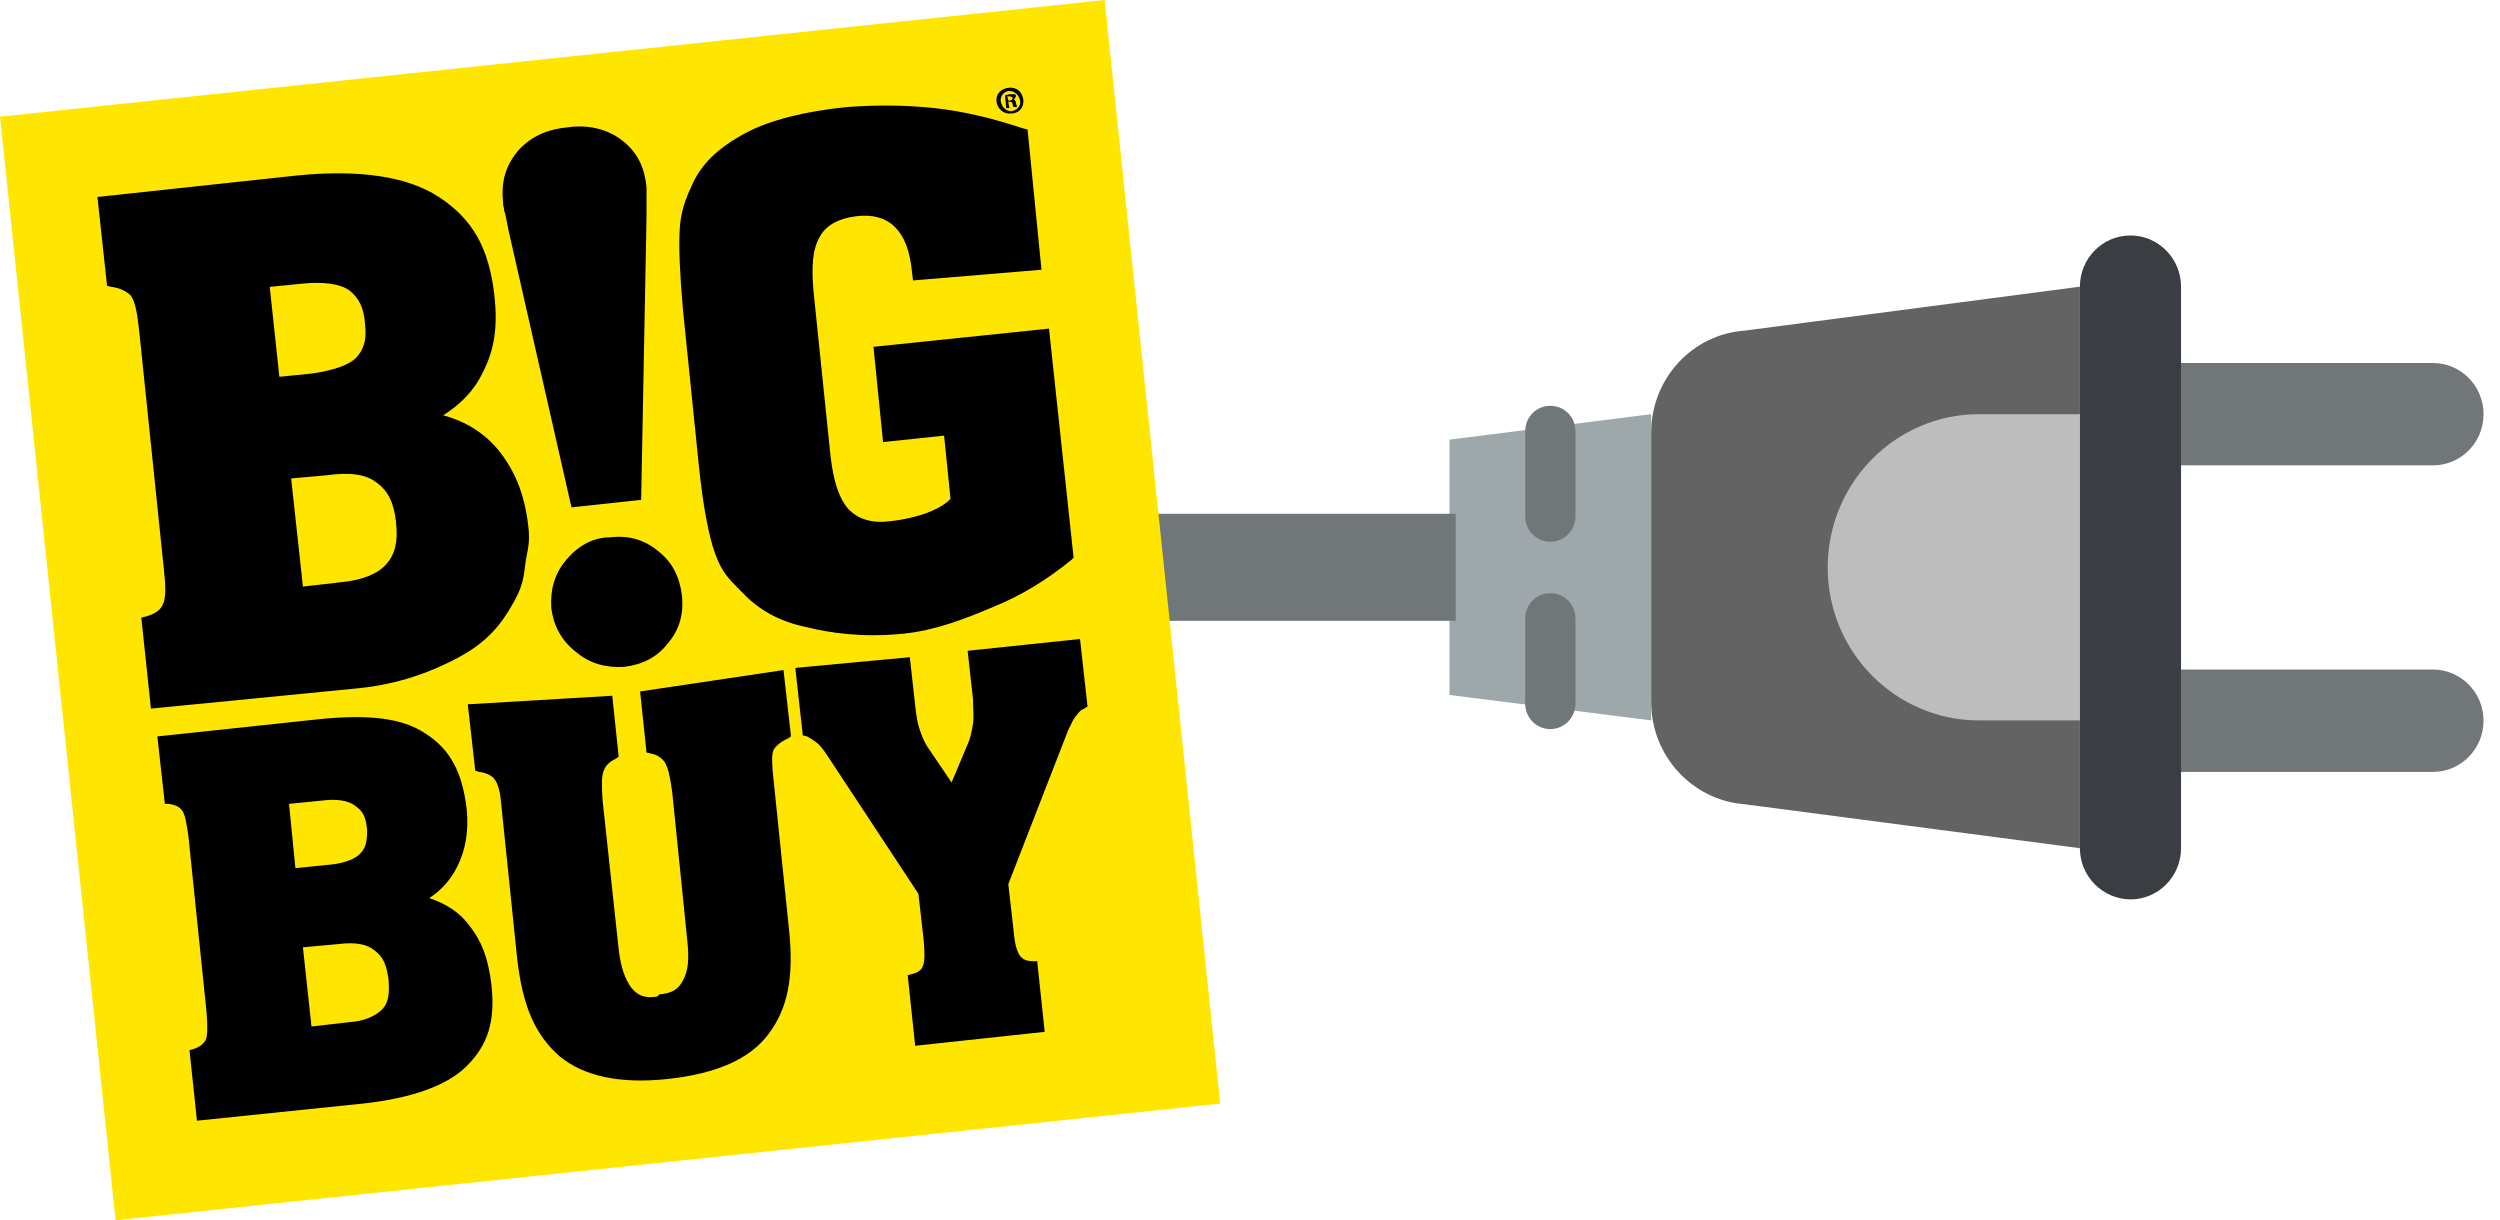
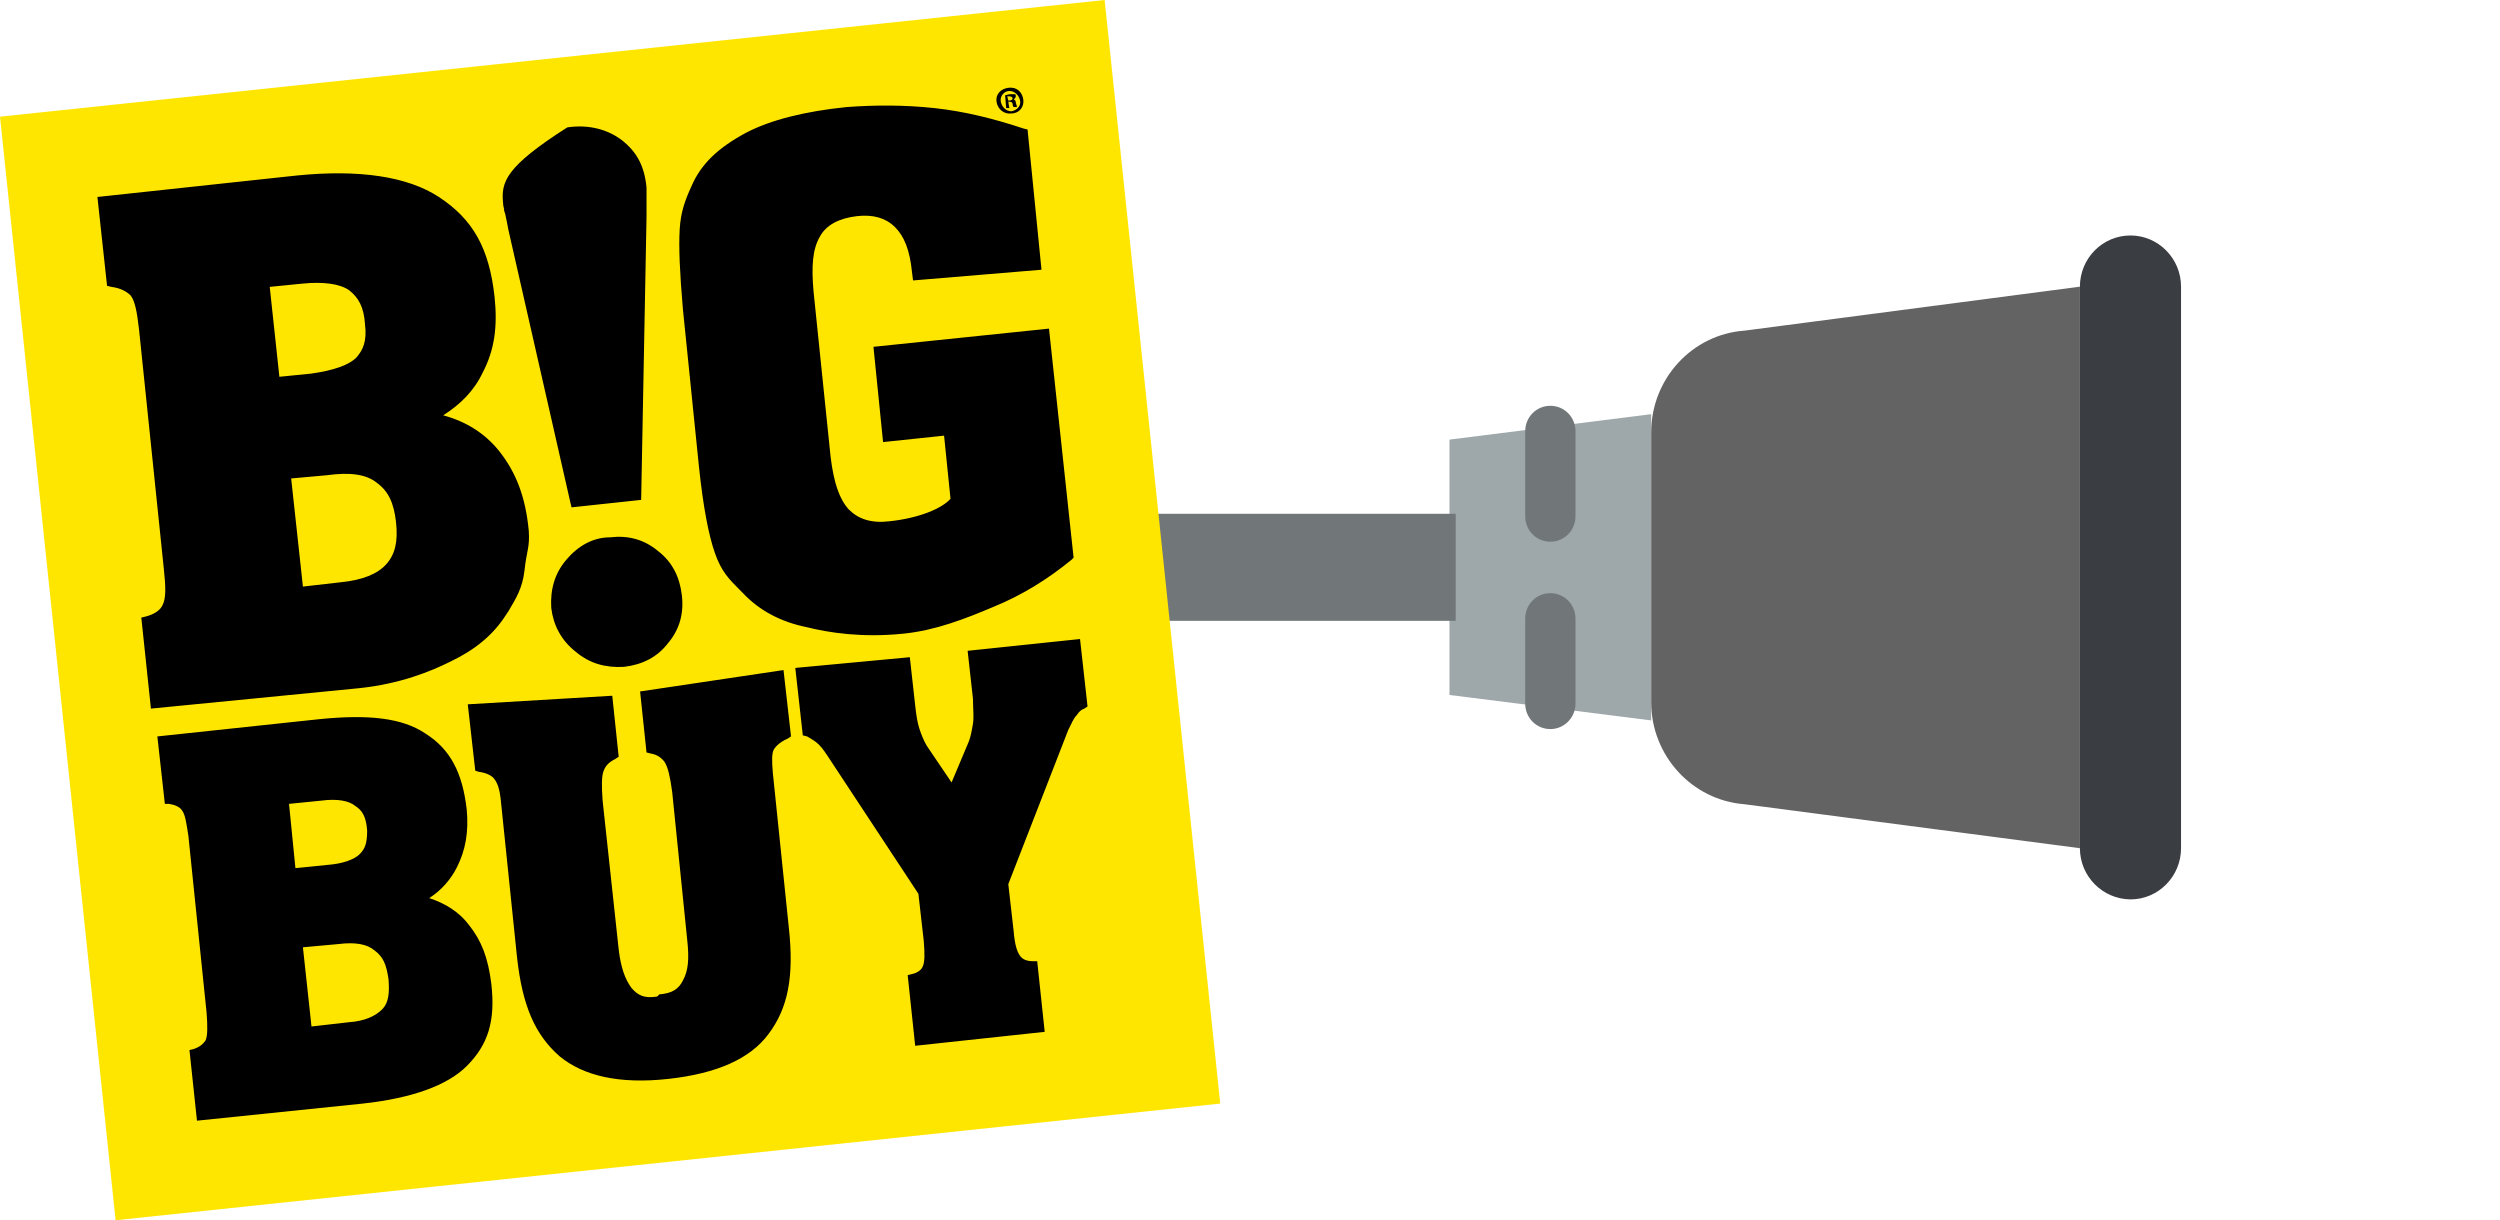
<svg xmlns="http://www.w3.org/2000/svg" width="84" height="41" viewBox="0 0 84 41" fill="none">
  <path d="M48.703 23.351V14.771L55.479 13.916V24.206L48.703 23.351Z" fill="#9EA7A9" />
-   <path d="M73.273 15.627V12.197H81.748C82.679 12.197 83.447 12.964 83.447 13.916C83.447 14.869 82.689 15.636 81.748 15.636H73.273V15.627Z" fill="#717679" />
-   <path d="M73.273 25.926V22.496H81.748C82.679 22.496 83.447 23.264 83.447 24.216C83.447 25.158 82.689 25.936 81.748 25.936H73.273V25.926Z" fill="#717679" />
  <path d="M36.684 20.86H48.912V17.263H36.684V20.86Z" fill="#717679" />
  <path d="M52.091 18.201C51.621 18.201 51.247 17.822 51.247 17.346V14.49C51.247 14.014 51.621 13.635 52.091 13.635C52.562 13.635 52.936 14.014 52.936 14.49V17.346C52.936 17.822 52.562 18.201 52.091 18.201Z" fill="#717679" />
  <path d="M52.091 24.497C51.621 24.497 51.247 24.118 51.247 23.642V20.786C51.247 20.31 51.621 19.931 52.091 19.931C52.562 19.931 52.936 20.31 52.936 20.786V23.642C52.936 24.108 52.562 24.497 52.091 24.497Z" fill="#717679" />
  <path d="M69.885 28.5V9.632C69.885 8.68 70.644 7.912 71.584 7.912C72.515 7.912 73.283 8.68 73.283 9.632V28.5C73.283 29.443 72.525 30.22 71.584 30.22C70.644 30.21 69.885 29.443 69.885 28.5Z" fill="#3A3D42" />
  <path d="M55.48 23.594V14.529C55.48 12.731 56.852 11.235 58.618 11.109L69.886 9.632V28.5L58.618 27.023C56.852 26.887 55.48 25.391 55.48 23.594Z" fill="#636363" />
-   <path d="M61.411 19.066C61.411 16.229 63.685 13.916 66.498 13.916H69.886V24.206H66.498C63.685 24.206 61.411 21.903 61.411 19.066Z" fill="#BDBDBD" />
  <path d="M0 3.92L37.116 0L41 37.08L3.884 41L0 3.92Z" fill="#FFE600" />
-   <path d="M34.994 9.063L34.526 4.352L34.383 4.316C33.411 3.992 32.404 3.74 31.398 3.632C30.39 3.525 29.419 3.525 28.448 3.597C27.046 3.74 25.895 4.028 25.068 4.46C24.133 4.963 23.557 5.503 23.233 6.258C23.018 6.725 22.874 7.121 22.838 7.697C22.802 8.308 22.838 9.135 22.946 10.394L23.485 15.681C23.629 17.047 23.809 17.983 24.025 18.594C24.241 19.205 24.492 19.457 24.852 19.817L24.96 19.925C25.499 20.5 26.219 20.896 27.118 21.076C27.837 21.255 28.952 21.435 30.355 21.291C31.433 21.183 32.441 20.788 33.376 20.392C34.347 19.997 35.21 19.457 36.001 18.81L36.073 18.738L35.246 11.041L29.348 11.653L29.671 14.854L31.721 14.638L31.937 16.76C31.649 17.083 30.894 17.407 29.887 17.515C29.276 17.587 28.844 17.443 28.52 17.119C28.197 16.76 28.017 16.22 27.909 15.357L27.334 9.783C27.262 8.955 27.297 8.38 27.549 7.948C27.765 7.553 28.197 7.337 28.772 7.265C29.348 7.193 29.779 7.337 30.067 7.625C30.39 7.948 30.57 8.416 30.642 9.135L30.678 9.423L34.994 9.063ZM12.048 23.125C13.451 22.982 14.494 22.55 15.141 22.226C15.969 21.831 16.58 21.327 17.012 20.644L17.084 20.536C17.335 20.104 17.551 19.781 17.623 19.169C17.695 18.486 17.803 18.414 17.767 17.839C17.659 16.688 17.335 15.861 16.76 15.141C16.292 14.566 15.681 14.17 14.89 13.954C15.465 13.595 15.933 13.127 16.22 12.516C16.616 11.761 16.724 10.969 16.616 9.962C16.436 8.344 15.897 7.373 14.746 6.618C13.703 5.934 12.084 5.683 9.962 5.898L3.273 6.618L3.597 9.603L3.74 9.639C4.028 9.675 4.244 9.783 4.388 9.926C4.532 10.106 4.604 10.466 4.676 11.113L5.503 19.097C5.575 19.745 5.575 20.104 5.467 20.32C5.395 20.5 5.179 20.644 4.891 20.716L4.748 20.752L5.071 23.809L12.048 23.125ZM12.66 16.22C13.055 16.508 13.235 16.904 13.307 17.551C13.379 18.198 13.271 18.63 12.983 18.953C12.696 19.277 12.192 19.493 11.437 19.565L10.178 19.709L9.783 16.076L10.969 15.969C11.761 15.861 12.3 15.932 12.66 16.22ZM11.976 12.012C11.725 12.264 11.221 12.444 10.466 12.552L9.387 12.66L9.063 9.639L10.142 9.531C10.861 9.459 11.401 9.531 11.725 9.747C12.048 9.998 12.228 10.322 12.264 10.897C12.336 11.473 12.192 11.761 11.976 12.012ZM16.976 7.193C17.012 7.373 17.047 7.517 17.084 7.732L19.169 16.904L19.205 17.047L21.543 16.796L21.723 7.301C21.723 7.049 21.723 6.905 21.723 6.69V6.618C21.723 6.474 21.723 6.402 21.723 6.294C21.651 5.575 21.399 5.107 20.896 4.711C20.428 4.352 19.781 4.172 19.061 4.28C18.306 4.352 17.767 4.64 17.371 5.107C16.976 5.611 16.832 6.114 16.904 6.833C16.904 6.941 16.94 6.977 16.94 7.085L16.976 7.193ZM19.026 18.81C18.63 19.277 18.486 19.817 18.522 20.428C18.594 21.003 18.846 21.507 19.349 21.903C19.817 22.298 20.356 22.442 20.968 22.406C21.579 22.334 22.083 22.082 22.442 21.615C22.838 21.147 22.982 20.608 22.91 19.997C22.838 19.385 22.586 18.882 22.119 18.522C21.651 18.126 21.111 17.983 20.5 18.054C19.925 18.054 19.421 18.342 19.026 18.81ZM14.422 30.175C14.818 29.923 15.141 29.563 15.357 29.132C15.645 28.556 15.753 27.945 15.681 27.189C15.537 25.967 15.141 25.175 14.278 24.636C13.523 24.133 12.408 23.989 10.682 24.169L5.287 24.744L5.539 27.01H5.683C5.898 27.046 6.042 27.118 6.114 27.226C6.222 27.369 6.258 27.621 6.33 28.089L6.941 34.023C6.977 34.49 6.977 34.814 6.905 34.958C6.833 35.066 6.726 35.174 6.51 35.246L6.366 35.282L6.618 37.655L12.192 37.08C13.847 36.9 15.034 36.468 15.681 35.821C16.4 35.102 16.652 34.311 16.508 33.052C16.4 32.189 16.184 31.613 15.753 31.074C15.429 30.642 14.961 30.354 14.422 30.175ZM10.178 31.829L11.365 31.721C11.941 31.649 12.336 31.721 12.588 31.937C12.876 32.153 12.983 32.404 13.055 32.908C13.091 33.376 13.055 33.699 12.84 33.915C12.624 34.131 12.264 34.311 11.725 34.346L10.466 34.49L10.178 31.829ZM12.084 28.7C11.905 28.88 11.509 29.024 11.005 29.06L9.926 29.168L9.711 27.01L10.79 26.902C11.329 26.83 11.725 26.902 11.941 27.082C12.156 27.226 12.3 27.405 12.336 27.909C12.336 28.34 12.264 28.52 12.084 28.7ZM30.75 35.138L30.498 32.764L30.642 32.728C30.822 32.692 30.966 32.584 31.002 32.476C31.074 32.333 31.074 32.045 31.038 31.613L30.858 30.031L27.801 25.391C27.657 25.175 27.549 25.032 27.405 24.924C27.297 24.852 27.19 24.78 27.118 24.744L26.974 24.708L26.722 22.442L30.57 22.082L30.75 23.701C30.786 24.025 30.822 24.276 30.894 24.492C30.966 24.708 31.038 24.888 31.146 25.068L31.973 26.29L32.548 24.924C32.62 24.744 32.656 24.528 32.692 24.312C32.728 24.096 32.692 23.809 32.692 23.485L32.512 21.867L36.289 21.471L36.541 23.737L36.433 23.809C36.325 23.845 36.253 23.917 36.181 24.025C36.073 24.133 36.001 24.312 35.893 24.528L33.879 29.707L34.059 31.29C34.095 31.721 34.167 31.973 34.275 32.117C34.347 32.225 34.49 32.297 34.706 32.297H34.85L35.102 34.67L30.75 35.138ZM22.154 33.411C22.586 33.376 22.802 33.232 22.946 32.944C23.126 32.62 23.162 32.225 23.09 31.577L22.586 26.614C22.514 26.075 22.442 25.787 22.334 25.607C22.227 25.463 22.083 25.355 21.867 25.319L21.723 25.283L21.507 23.233L26.326 22.514L26.578 24.744L26.47 24.816C26.219 24.924 26.075 25.068 26.003 25.175C25.931 25.319 25.931 25.535 25.967 25.967L26.506 31.182C26.686 32.836 26.47 33.879 25.823 34.742C25.212 35.569 24.097 36.073 22.442 36.253C20.788 36.432 19.601 36.145 18.81 35.497C17.983 34.778 17.551 33.807 17.371 32.153L16.832 26.938C16.796 26.542 16.724 26.326 16.616 26.183C16.544 26.075 16.364 25.967 16.076 25.931L15.969 25.895L15.717 23.665L20.572 23.377L20.788 25.427L20.68 25.499C20.464 25.607 20.356 25.715 20.284 25.895C20.212 26.075 20.212 26.398 20.248 26.902L20.788 31.901C20.86 32.512 21.004 32.908 21.219 33.196C21.435 33.447 21.651 33.555 22.083 33.483L22.154 33.411ZM34.383 3.345C34.419 3.597 34.239 3.812 33.987 3.812C33.735 3.848 33.519 3.668 33.483 3.417C33.447 3.165 33.627 2.985 33.879 2.949C34.167 2.913 34.347 3.093 34.383 3.345ZM33.627 3.417C33.663 3.597 33.807 3.74 33.987 3.74C34.167 3.704 34.311 3.561 34.275 3.381C34.239 3.201 34.095 3.057 33.915 3.057C33.735 3.057 33.591 3.237 33.627 3.417ZM33.915 3.632H33.807L33.771 3.201C33.807 3.201 33.879 3.165 33.951 3.165C34.023 3.165 34.059 3.165 34.095 3.165C34.131 3.165 34.131 3.201 34.131 3.237C34.131 3.273 34.095 3.309 34.059 3.345C34.095 3.345 34.131 3.381 34.131 3.453C34.167 3.561 34.167 3.561 34.167 3.597H34.059C34.059 3.597 34.023 3.561 34.023 3.489C34.023 3.453 33.987 3.417 33.915 3.417H33.879C33.879 3.453 33.915 3.632 33.915 3.632ZM33.879 3.381C33.987 3.381 34.023 3.345 34.023 3.309C34.023 3.273 33.987 3.237 33.915 3.237H33.843L33.879 3.381ZM19.026 18.81C18.63 19.277 18.486 19.817 18.522 20.428C18.594 21.003 18.846 21.507 19.349 21.903C19.817 22.298 20.356 22.442 20.968 22.406C21.579 22.334 22.083 22.082 22.442 21.615C22.838 21.147 22.982 20.608 22.91 19.997C22.838 19.385 22.586 18.882 22.119 18.522C21.651 18.126 21.111 17.983 20.5 18.054C19.925 18.054 19.421 18.342 19.026 18.81Z" fill="black" />
+   <path d="M34.994 9.063L34.526 4.352L34.383 4.316C33.411 3.992 32.404 3.74 31.398 3.632C30.39 3.525 29.419 3.525 28.448 3.597C27.046 3.74 25.895 4.028 25.068 4.46C24.133 4.963 23.557 5.503 23.233 6.258C23.018 6.725 22.874 7.121 22.838 7.697C22.802 8.308 22.838 9.135 22.946 10.394L23.485 15.681C23.629 17.047 23.809 17.983 24.025 18.594C24.241 19.205 24.492 19.457 24.852 19.817L24.96 19.925C25.499 20.5 26.219 20.896 27.118 21.076C27.837 21.255 28.952 21.435 30.355 21.291C31.433 21.183 32.441 20.788 33.376 20.392C34.347 19.997 35.21 19.457 36.001 18.81L36.073 18.738L35.246 11.041L29.348 11.653L29.671 14.854L31.721 14.638L31.937 16.76C31.649 17.083 30.894 17.407 29.887 17.515C29.276 17.587 28.844 17.443 28.52 17.119C28.197 16.76 28.017 16.22 27.909 15.357L27.334 9.783C27.262 8.955 27.297 8.38 27.549 7.948C27.765 7.553 28.197 7.337 28.772 7.265C29.348 7.193 29.779 7.337 30.067 7.625C30.39 7.948 30.57 8.416 30.642 9.135L30.678 9.423L34.994 9.063ZM12.048 23.125C13.451 22.982 14.494 22.55 15.141 22.226C15.969 21.831 16.58 21.327 17.012 20.644L17.084 20.536C17.335 20.104 17.551 19.781 17.623 19.169C17.695 18.486 17.803 18.414 17.767 17.839C17.659 16.688 17.335 15.861 16.76 15.141C16.292 14.566 15.681 14.17 14.89 13.954C15.465 13.595 15.933 13.127 16.22 12.516C16.616 11.761 16.724 10.969 16.616 9.962C16.436 8.344 15.897 7.373 14.746 6.618C13.703 5.934 12.084 5.683 9.962 5.898L3.273 6.618L3.597 9.603L3.74 9.639C4.028 9.675 4.244 9.783 4.388 9.926C4.532 10.106 4.604 10.466 4.676 11.113L5.503 19.097C5.575 19.745 5.575 20.104 5.467 20.32C5.395 20.5 5.179 20.644 4.891 20.716L4.748 20.752L5.071 23.809L12.048 23.125ZM12.66 16.22C13.055 16.508 13.235 16.904 13.307 17.551C13.379 18.198 13.271 18.63 12.983 18.953C12.696 19.277 12.192 19.493 11.437 19.565L10.178 19.709L9.783 16.076L10.969 15.969C11.761 15.861 12.3 15.932 12.66 16.22ZM11.976 12.012C11.725 12.264 11.221 12.444 10.466 12.552L9.387 12.66L9.063 9.639L10.142 9.531C10.861 9.459 11.401 9.531 11.725 9.747C12.048 9.998 12.228 10.322 12.264 10.897C12.336 11.473 12.192 11.761 11.976 12.012ZM16.976 7.193C17.012 7.373 17.047 7.517 17.084 7.732L19.169 16.904L19.205 17.047L21.543 16.796L21.723 7.301C21.723 7.049 21.723 6.905 21.723 6.69V6.618C21.723 6.474 21.723 6.402 21.723 6.294C21.651 5.575 21.399 5.107 20.896 4.711C20.428 4.352 19.781 4.172 19.061 4.28C16.976 5.611 16.832 6.114 16.904 6.833C16.904 6.941 16.94 6.977 16.94 7.085L16.976 7.193ZM19.026 18.81C18.63 19.277 18.486 19.817 18.522 20.428C18.594 21.003 18.846 21.507 19.349 21.903C19.817 22.298 20.356 22.442 20.968 22.406C21.579 22.334 22.083 22.082 22.442 21.615C22.838 21.147 22.982 20.608 22.91 19.997C22.838 19.385 22.586 18.882 22.119 18.522C21.651 18.126 21.111 17.983 20.5 18.054C19.925 18.054 19.421 18.342 19.026 18.81ZM14.422 30.175C14.818 29.923 15.141 29.563 15.357 29.132C15.645 28.556 15.753 27.945 15.681 27.189C15.537 25.967 15.141 25.175 14.278 24.636C13.523 24.133 12.408 23.989 10.682 24.169L5.287 24.744L5.539 27.01H5.683C5.898 27.046 6.042 27.118 6.114 27.226C6.222 27.369 6.258 27.621 6.33 28.089L6.941 34.023C6.977 34.49 6.977 34.814 6.905 34.958C6.833 35.066 6.726 35.174 6.51 35.246L6.366 35.282L6.618 37.655L12.192 37.08C13.847 36.9 15.034 36.468 15.681 35.821C16.4 35.102 16.652 34.311 16.508 33.052C16.4 32.189 16.184 31.613 15.753 31.074C15.429 30.642 14.961 30.354 14.422 30.175ZM10.178 31.829L11.365 31.721C11.941 31.649 12.336 31.721 12.588 31.937C12.876 32.153 12.983 32.404 13.055 32.908C13.091 33.376 13.055 33.699 12.84 33.915C12.624 34.131 12.264 34.311 11.725 34.346L10.466 34.49L10.178 31.829ZM12.084 28.7C11.905 28.88 11.509 29.024 11.005 29.06L9.926 29.168L9.711 27.01L10.79 26.902C11.329 26.83 11.725 26.902 11.941 27.082C12.156 27.226 12.3 27.405 12.336 27.909C12.336 28.34 12.264 28.52 12.084 28.7ZM30.75 35.138L30.498 32.764L30.642 32.728C30.822 32.692 30.966 32.584 31.002 32.476C31.074 32.333 31.074 32.045 31.038 31.613L30.858 30.031L27.801 25.391C27.657 25.175 27.549 25.032 27.405 24.924C27.297 24.852 27.19 24.78 27.118 24.744L26.974 24.708L26.722 22.442L30.57 22.082L30.75 23.701C30.786 24.025 30.822 24.276 30.894 24.492C30.966 24.708 31.038 24.888 31.146 25.068L31.973 26.29L32.548 24.924C32.62 24.744 32.656 24.528 32.692 24.312C32.728 24.096 32.692 23.809 32.692 23.485L32.512 21.867L36.289 21.471L36.541 23.737L36.433 23.809C36.325 23.845 36.253 23.917 36.181 24.025C36.073 24.133 36.001 24.312 35.893 24.528L33.879 29.707L34.059 31.29C34.095 31.721 34.167 31.973 34.275 32.117C34.347 32.225 34.49 32.297 34.706 32.297H34.85L35.102 34.67L30.75 35.138ZM22.154 33.411C22.586 33.376 22.802 33.232 22.946 32.944C23.126 32.62 23.162 32.225 23.09 31.577L22.586 26.614C22.514 26.075 22.442 25.787 22.334 25.607C22.227 25.463 22.083 25.355 21.867 25.319L21.723 25.283L21.507 23.233L26.326 22.514L26.578 24.744L26.47 24.816C26.219 24.924 26.075 25.068 26.003 25.175C25.931 25.319 25.931 25.535 25.967 25.967L26.506 31.182C26.686 32.836 26.47 33.879 25.823 34.742C25.212 35.569 24.097 36.073 22.442 36.253C20.788 36.432 19.601 36.145 18.81 35.497C17.983 34.778 17.551 33.807 17.371 32.153L16.832 26.938C16.796 26.542 16.724 26.326 16.616 26.183C16.544 26.075 16.364 25.967 16.076 25.931L15.969 25.895L15.717 23.665L20.572 23.377L20.788 25.427L20.68 25.499C20.464 25.607 20.356 25.715 20.284 25.895C20.212 26.075 20.212 26.398 20.248 26.902L20.788 31.901C20.86 32.512 21.004 32.908 21.219 33.196C21.435 33.447 21.651 33.555 22.083 33.483L22.154 33.411ZM34.383 3.345C34.419 3.597 34.239 3.812 33.987 3.812C33.735 3.848 33.519 3.668 33.483 3.417C33.447 3.165 33.627 2.985 33.879 2.949C34.167 2.913 34.347 3.093 34.383 3.345ZM33.627 3.417C33.663 3.597 33.807 3.74 33.987 3.74C34.167 3.704 34.311 3.561 34.275 3.381C34.239 3.201 34.095 3.057 33.915 3.057C33.735 3.057 33.591 3.237 33.627 3.417ZM33.915 3.632H33.807L33.771 3.201C33.807 3.201 33.879 3.165 33.951 3.165C34.023 3.165 34.059 3.165 34.095 3.165C34.131 3.165 34.131 3.201 34.131 3.237C34.131 3.273 34.095 3.309 34.059 3.345C34.095 3.345 34.131 3.381 34.131 3.453C34.167 3.561 34.167 3.561 34.167 3.597H34.059C34.059 3.597 34.023 3.561 34.023 3.489C34.023 3.453 33.987 3.417 33.915 3.417H33.879C33.879 3.453 33.915 3.632 33.915 3.632ZM33.879 3.381C33.987 3.381 34.023 3.345 34.023 3.309C34.023 3.273 33.987 3.237 33.915 3.237H33.843L33.879 3.381ZM19.026 18.81C18.63 19.277 18.486 19.817 18.522 20.428C18.594 21.003 18.846 21.507 19.349 21.903C19.817 22.298 20.356 22.442 20.968 22.406C21.579 22.334 22.083 22.082 22.442 21.615C22.838 21.147 22.982 20.608 22.91 19.997C22.838 19.385 22.586 18.882 22.119 18.522C21.651 18.126 21.111 17.983 20.5 18.054C19.925 18.054 19.421 18.342 19.026 18.81Z" fill="black" />
</svg>